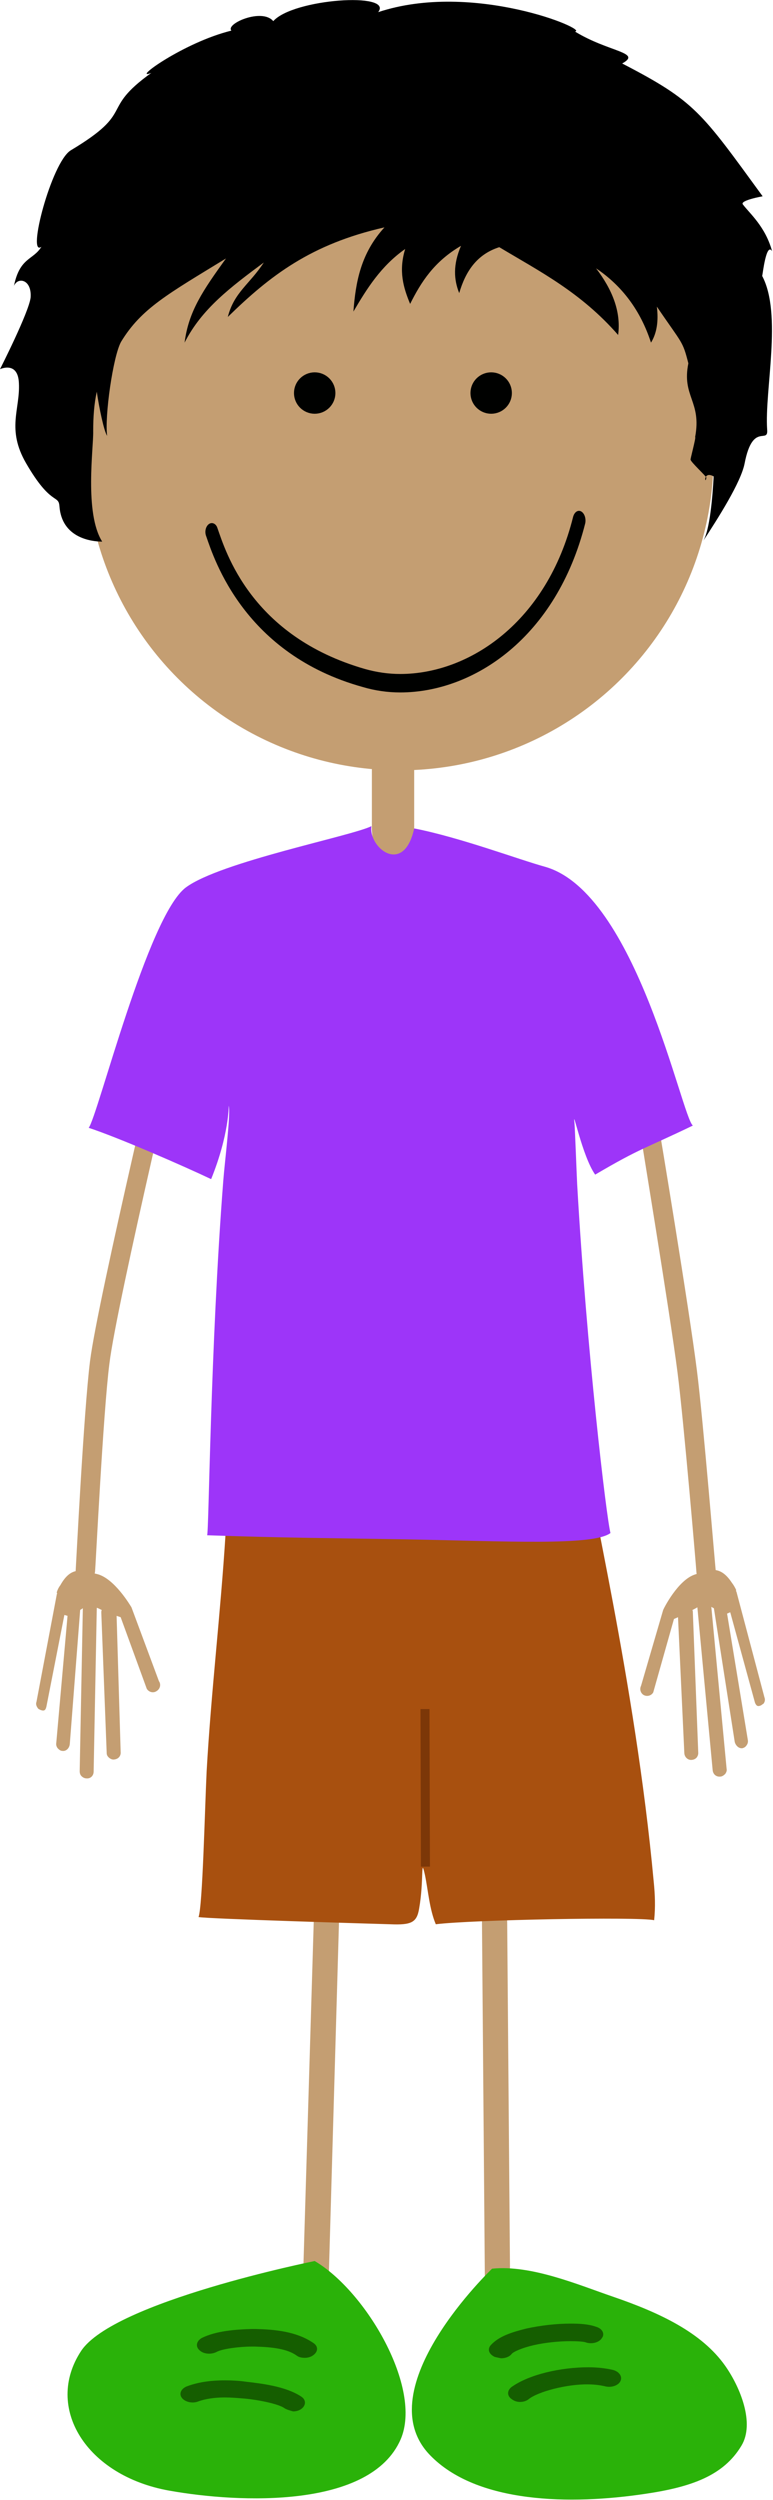
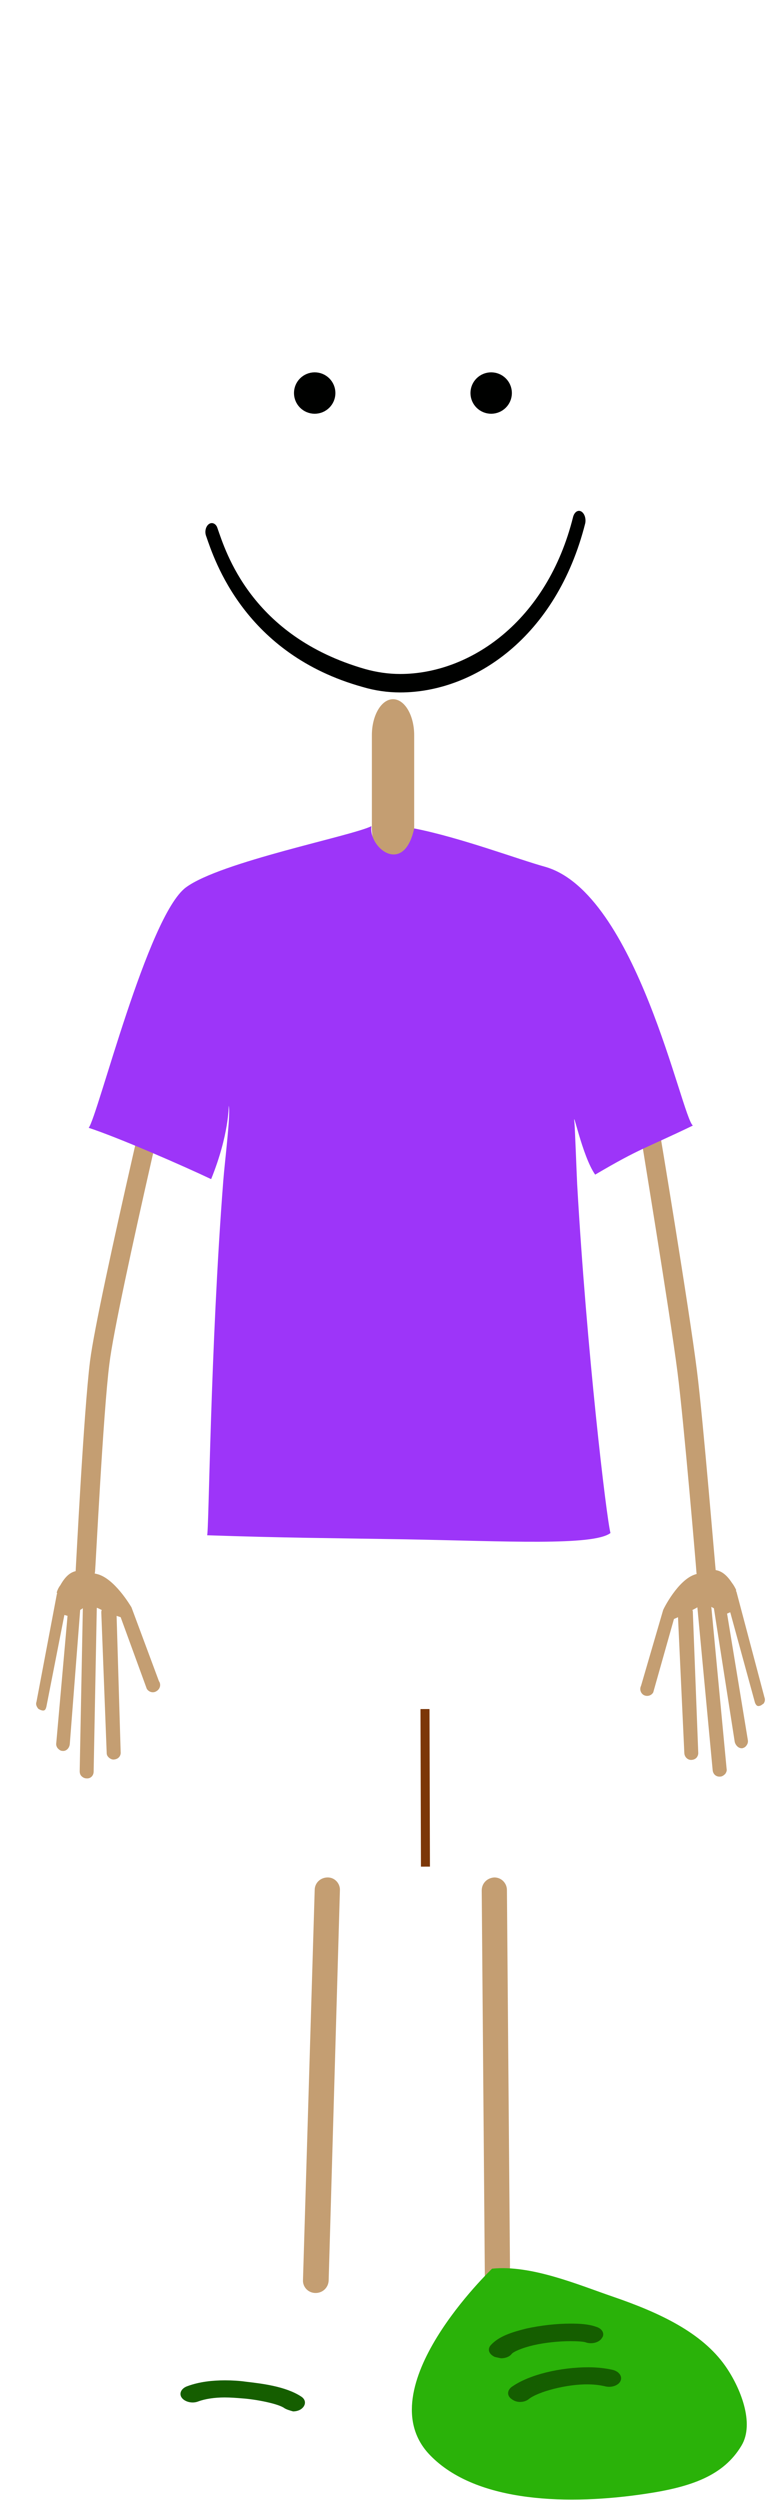
<svg xmlns="http://www.w3.org/2000/svg" version="1.1" id="Layer_1" x="0px" y="0px" width="171.7px" height="555.3px" viewBox="0 0 171.7 555.3" enable-background="new 0 0 171.7 555.3" xml:space="preserve">
  <path id="skin_neck" fill="#C49E72" d="M92,183.8c0,4.4-2.1,8-4.7,8l0,0c-2.6,0-4.7-3.6-4.7-8v-20.5c0-4.4,2.1-8,4.7-8l0,0  c2.6,0,4.7,3.6,4.7,8V183.8z" />
  <path id="skin_leg_1" fill="#C49E72" d="M70.1,509.3C70.1,509.3,70.1,509.3,70.1,509.3c-1.7,0-2.9-1.4-2.8-2.9l2.6-86.6  c0-1.6,1.3-2.8,2.9-2.8c1.6,0,2.8,1.4,2.7,2.9L73,506.6C72.9,508.1,71.7,509.3,70.1,509.3z" />
  <path id="skin_leg_2" fill="#C49E72" d="M110.5,509.3c-1.6,0-2.8-1.3-2.8-2.8l-0.7-86.6c0-1.6,1.2-2.8,2.8-2.9c0,0,0,0,0,0  c1.6,0,2.8,1.3,2.8,2.8l0.7,86.6C113.4,508,112.1,509.3,110.5,509.3C110.6,509.3,110.6,509.3,110.5,509.3z" />
  <path id="skin_hand_1" fill="#C49E72" d="M12.6,353.7c0.1-0.4,0.4-1.1,0.8-1.6c2.5-4.5,5-3.2,8.1-2.5c3.9,0.9,7.5,7.1,7.7,7.4  l6.1,16.4c0.5,0.7,0.3,1.7-0.5,2.2c-0.7,0.5-1.7,0.3-2.2-0.5l-5.8-15.9l-0.9-0.3l0.9,30.2c0.1,0.9-0.5,1.6-1.4,1.7  c-0.5,0.1-1-0.2-1.3-0.5c-0.2-0.2-0.4-0.5-0.4-0.9l-1.2-31.2c0-0.2,0-0.4,0.1-0.6c-0.4-0.2-0.8-0.4-1.1-0.5l-0.7,36.4  c0,0.9-0.7,1.6-1.6,1.5c-0.4,0-0.8-0.2-1.1-0.5c-0.3-0.3-0.4-0.7-0.4-1.1l0.7-36.2c-1.2,0.9-0.4-0.2-0.6,0.5l-2.3,29.7  c-0.1,0.9-0.8,1.6-1.6,1.5c-0.4,0-0.7-0.2-1-0.5c-0.3-0.3-0.5-0.8-0.4-1.3l2.5-28.2l-0.7-0.2l-4,20.4c-0.2,0.8-0.5,1-1.3,0.7  c-0.2-0.1-0.5-0.2-0.6-0.4c-0.3-0.4-0.5-0.9-0.3-1.4l4.5-23.8c0-0.1,0-0.1,0.1-0.2L12.6,353.7z" />
  <path id="skin_hand_2" fill="#C49E72" d="M163.5,353.1c-0.2-0.4-0.5-1-0.9-1.5c-2.8-4.3-5.3-2.8-8.2-1.9c-3.8,1.2-7,7.6-7.1,7.9  l-4.9,16.8c-0.4,0.8-0.1,1.7,0.6,2.1c0.8,0.4,1.7,0.1,2.1-0.6l4.6-16.3l0.9-0.4l1.4,30.1c0,0.9,0.7,1.6,1.5,1.6c0.5,0,1-0.2,1.3-0.6  c0.2-0.3,0.3-0.6,0.3-0.9l-1.2-31.2c0-0.2,0-0.4-0.1-0.6c0.4-0.2,0.8-0.4,1.1-0.6l3.4,36.2c0.1,0.9,0.8,1.5,1.7,1.4  c0.4,0,0.8-0.3,1.1-0.6c0.2-0.3,0.4-0.7,0.3-1.1l-3.4-36c1.3,0.8,0.4-0.2,0.6,0.5l4.6,29.5c0.2,0.8,0.9,1.5,1.7,1.4  c0.4-0.1,0.7-0.3,0.9-0.6c0.3-0.4,0.4-0.8,0.3-1.3l-4.6-28l0.7-0.3l5.5,20.1c0.3,0.7,0.6,0.9,1.3,0.6c0.2-0.1,0.4-0.3,0.6-0.4  c0.3-0.4,0.4-0.9,0.2-1.4l-6.2-23.4c0-0.1-0.1-0.1-0.1-0.2L163.5,353.1z" />
-   <path fill="#A8500F" d="M52.3,326.3c-1.6-0.1-2.5-0.3-2.5-0.5c-0.1,2.3-0.8,4.2-0.5,6.5c0.4,2.8,1,5.5,0.8,8.4  c-1.1,17.6-3.2,35-4.2,52.7c-0.4,8.3-0.9,30-1.8,32.4c2,0.4,39,1.5,42.6,1.6c4.7,0.2,5.9-0.4,6.4-3.5c1.1-6.2,0.3-11.9,1.3-7.4  c0.7,3.4,1,7.6,2.4,10.9c7.9-1,45-1.7,48.5-0.9c0.3-2.9,0.2-5.7-0.1-8.6c-4.1-44.6-15.1-89.3-14.6-92.4  C130.9,324.9,64.9,327.1,52.3,326.3z" />
  <path fill="#2AB209" d="M109.3,503.9c8.7-0.9,19.2,3.6,26.8,6.2c10.5,3.6,19.8,8,25,15.4c3.3,4.7,6.6,12.7,3.6,17.7  c-4,6.7-11.2,9.2-21.3,10.7c-16.6,2.5-37.5,2.2-47.9-8.6C81.3,530.6,109.3,503.9,109.3,503.9z" />
-   <path fill="#2AB209" d="M69.9,502.2c11.4,6.7,24,28.2,19.1,39.6c-6.7,15.4-35.7,14.2-51.4,11.4c-18.5-3.3-27.8-18.5-19.6-31  C25.2,511.2,69.9,502.2,69.9,502.2z" />
  <g>
-     <path fill="#155E00" d="M65.9,523.2c-2.1-1.5-5.4-1.9-9.3-2l0,0c-0.2,0-0.4,0-0.7,0l0,0c-2.7,0-6.6,0.5-7.8,1.2l0,0l0,0   c-1.2,0.6-2.9,0.5-3.8-0.4l0,0c-0.9-0.8-0.7-2,0.5-2.7l0,0c3.2-1.6,7.6-1.9,11-2l0,0c0.3,0,0.7,0,1.1,0l0,0c4,0.1,8.9,0.5,12.7,3.1   l0,0c1.1,0.7,1.1,1.9,0,2.7l0,0c-0.5,0.4-1.2,0.6-1.9,0.6l0,0C67.1,523.7,66.4,523.6,65.9,523.2L65.9,523.2z" />
-   </g>
+     </g>
  <g>
    <path fill="#155E00" d="M63.2,534.9c-1.3-1-6.4-2-9.5-2.2l0,0c-1.2-0.1-2.5-0.2-3.8-0.2l0,0c-2.2,0-4.3,0.3-5.9,0.9l0,0   c-1.3,0.5-2.9,0.1-3.6-0.8l0,0c-0.7-0.9-0.2-2.1,1.2-2.6l0,0c2.7-1,5.6-1.3,8.4-1.3l0,0c1.6,0,3.2,0.1,4.6,0.3l0,0   c3.4,0.4,8.8,1,12.3,3.3l0,0c1.1,0.7,1.1,1.9,0.1,2.7l0,0c-0.5,0.4-1.2,0.6-1.9,0.6l0,0C64.4,535.4,63.7,535.2,63.2,534.9   L63.2,534.9z" />
  </g>
  <g>
    <path fill="#155E00" d="M109.9,523.5c-1.3-0.6-1.7-1.7-0.9-2.6l0,0c1.8-2,4.7-2.9,7.9-3.7l0,0c3.2-0.7,6.7-1.1,9.8-1.1l0,0   c2.1,0,4,0.1,5.7,0.7l0,0c1.4,0.4,2,1.6,1.3,2.5l0,0c-0.6,1-2.2,1.4-3.5,1l0,0c-0.4-0.2-1.8-0.3-3.5-0.3l0,0   c-2.5,0-5.6,0.3-8.2,0.9l0,0c-2.6,0.6-4.6,1.5-4.9,2l0,0l0,0c-0.5,0.6-1.4,0.9-2.3,0.9l0,0C110.8,523.7,110.3,523.6,109.9,523.5   L109.9,523.5z" />
  </g>
  <g>
    <path fill="#155E00" d="M113.7,532.9c-1.1-0.7-1.1-1.9-0.1-2.7l0,0c3.9-2.8,10.9-4.4,17.1-4.4l0,0c1.9,0,3.8,0.2,5.5,0.6l0,0   c1.4,0.4,2.1,1.5,1.6,2.5l0,0c-0.5,1-2.1,1.5-3.5,1.1l0,0c-0.9-0.2-2.2-0.4-3.6-0.4l0,0c-4.7-0.1-11.2,1.6-13.3,3.3l0,0   c-0.5,0.4-1.2,0.6-1.9,0.6l0,0C114.9,533.5,114.2,533.3,113.7,532.9L113.7,532.9z" />
  </g>
  <line fill="none" stroke="#7C3708" stroke-width="2" stroke-miterlimit="10" x1="94.5" y1="414.6" x2="94.4" y2="379.6" />
  <path id="skin_arm_1" fill="#C49E72" d="M18.9,351.2c0,0-0.1,0-0.1,0c-1.2-0.1-2.1-1.1-2-2.2c0.1-1.4,1.8-35.6,3.2-46.7  c1.7-13.6,17.5-79.9,18.1-82.7c0.3-1.1,1.4-1.8,2.6-1.6c1.1,0.3,1.8,1.4,1.6,2.6c-0.2,0.7-16.4,68.9-18,82.3  c-1.4,10.9-3.1,46-3.2,46.3C20.9,350.3,20,351.2,18.9,351.2z" />
  <path id="skin_arm_2" fill="#C49E72" d="M156.8,351.2c-1.1,0-2-0.8-2.1-1.9c0-0.3-2.8-33.5-4.2-44.4c-1.7-13.4-8.4-53.8-8.4-54.2  c-0.2-1.2,0.6-2.3,1.8-2.4c1.1-0.2,2.3,0.6,2.4,1.7c0.1,0.4,6.8,40.8,8.5,54.4c1.4,11,4.1,44.2,4.2,44.6c0.1,1.2-0.8,2.2-1.9,2.3  C156.9,351.2,156.9,351.2,156.8,351.2z" />
-   <circle id="skin_face" fill="#C49E72" cx="88.8" cy="101.4" r="69.7" />
-   <path fill-rule="evenodd" clip-rule="evenodd" d="M171.5,55.8c-1.5-5.5-5-8.4-6.5-10.4c-0.7-0.9,4.4-1.8,4.4-1.8  c-13.7-18.8-15-21.1-31.2-29.5c4.5-2.5-3-2.5-10.5-7.1c3.3-0.3-22.6-11.3-43.7-4.3c3.5-4.5-18.9-3-23.3,2c-2.5-3-10.7,0.6-9.3,2.1  C40.8,9.4,29,18,33.6,16.2c-11.7,8.4-3.2,8.4-17.9,17.2c-4.3,2.7-9.8,23.9-6.5,21.4c-1.8,3-4.8,2.3-6.1,8.7c0.9-2.1,4-1.4,3.7,2.6  C6.4,69.4,0,82,0,82s4-1.9,4.2,3.1c0.3,5.8-2.8,10.2,1.6,17.8c5.5,9.5,7.2,6.9,7.4,9.5c0.5,7.1,7.1,7.9,9.5,7.9  c-4-6.3-1.9-21-2-24.5c0-3.2,0.2-6.1,0.8-8.8c0.5,3.5,1.6,8.8,2.3,9.8c-0.6-4.2,1.3-17.7,3.1-20.9c4.5-7.4,10.4-10.6,23.3-18.5  c-5.1,7.1-8.3,11.7-9.2,18.7c3.8-7.5,10.2-12.3,17.6-17.8c-3.1,4.8-6.6,6.6-8,12.1c9.4-9.2,18.5-16.2,34.8-19.9  c-5.3,5.8-6.4,12.2-6.9,18.7c3-5.1,6.1-10.1,11.5-13.9c-1.5,4.9-0.4,8.6,1.1,12.2c2.4-4.8,5.3-9.4,11.3-12.9  c-1.8,4.2-1.6,7.5-0.4,10.5c1.4-4.8,3.9-8.6,8.9-10.2c9,5.4,18.1,10,26.4,19.5c0.7-5.3-1.4-10.2-4.9-14.8c5.8,3.9,9.9,9.4,12.2,16.5  c1.3-2.1,1.7-4.8,1.3-8c5.7,8.4,5.7,7.5,7,12.6c-1.5,7.4,3,8.4,1.5,16.4c0.3-0.2-1.2,5.3-1,5c0,0.5,3.5,3.7,3.5,4  c-0.3,1.8-0.8-1.6,1.6-0.3c0,0.1,0,0.3,0,0.4c-0.2,3.6-0.8,11.8-2.4,14.1c3.4-5.2,8.5-13.2,9.3-17.4c1.8-9.3,5.3-4.1,5-7.5  c-0.6-8.7,3.4-25.6-1.1-34.1C169.4,61,170.2,53.7,171.5,55.8z" />
  <g>
    <ellipse fill="#000100" stroke="#000100" stroke-width="3" cx="109.1" cy="87.3" rx="3.1" ry="3.1" />
    <circle fill="#000100" stroke="#000100" stroke-width="3" cx="69.9" cy="87.3" r="3.1" />
    <g>
      <path fill="#000100" d="M80.6,152.6c-26.3-7.3-33-28.3-34.8-33.5l0,0c-0.4-1-0.1-2.2,0.6-2.7l0,0c0.7-0.5,1.6-0.1,1.9,0.9l0,0    c1.8,5.1,7.4,24,32.8,31.3l0,0c2.5,0.7,5.1,1.1,7.8,1.1l0,0c15.4,0,32.6-11.6,38.4-34.9l0,0c0.3-1.1,1.1-1.6,1.8-1.2l0,0    c0.7,0.4,1.1,1.5,0.9,2.6l0,0c-6.4,25.4-24.8,37.6-41.1,37.6l0,0C86.1,153.8,83.3,153.4,80.6,152.6L80.6,152.6z" />
    </g>
  </g>
  <path fill="#9D35F9" d="M82.5,183.5c-4.4,2.2-33.5,7.9-41.2,13.6c-8.5,6.3-19.6,50.9-21.6,53.4c6.7,2.2,21.1,8.5,27.2,11.4  c4-9.9,3.9-16.3,3.9-16.3c0.5,1.5-0.9,12.6-1.2,16.6c-2.9,37.2-3.2,78.8-3.6,78.8c17.9,0.6,26,0.6,44,0.9  c22.3,0.4,41.8,1.5,45.6-1.4c-0.9-3.4-5.3-40.5-7.4-77.5c-0.1-1.9-0.5-12.7-0.6-13.6c-0.5-3.9,1.7,7.4,4.6,11.5  c10.2-6,10.7-5.6,21.7-10.9c-2.5-1.9-12.5-51.8-32.9-57.5c-5.8-1.6-18.8-6.5-29-8.5C89.7,194.6,81.8,188.3,82.5,183.5z" />
</svg>